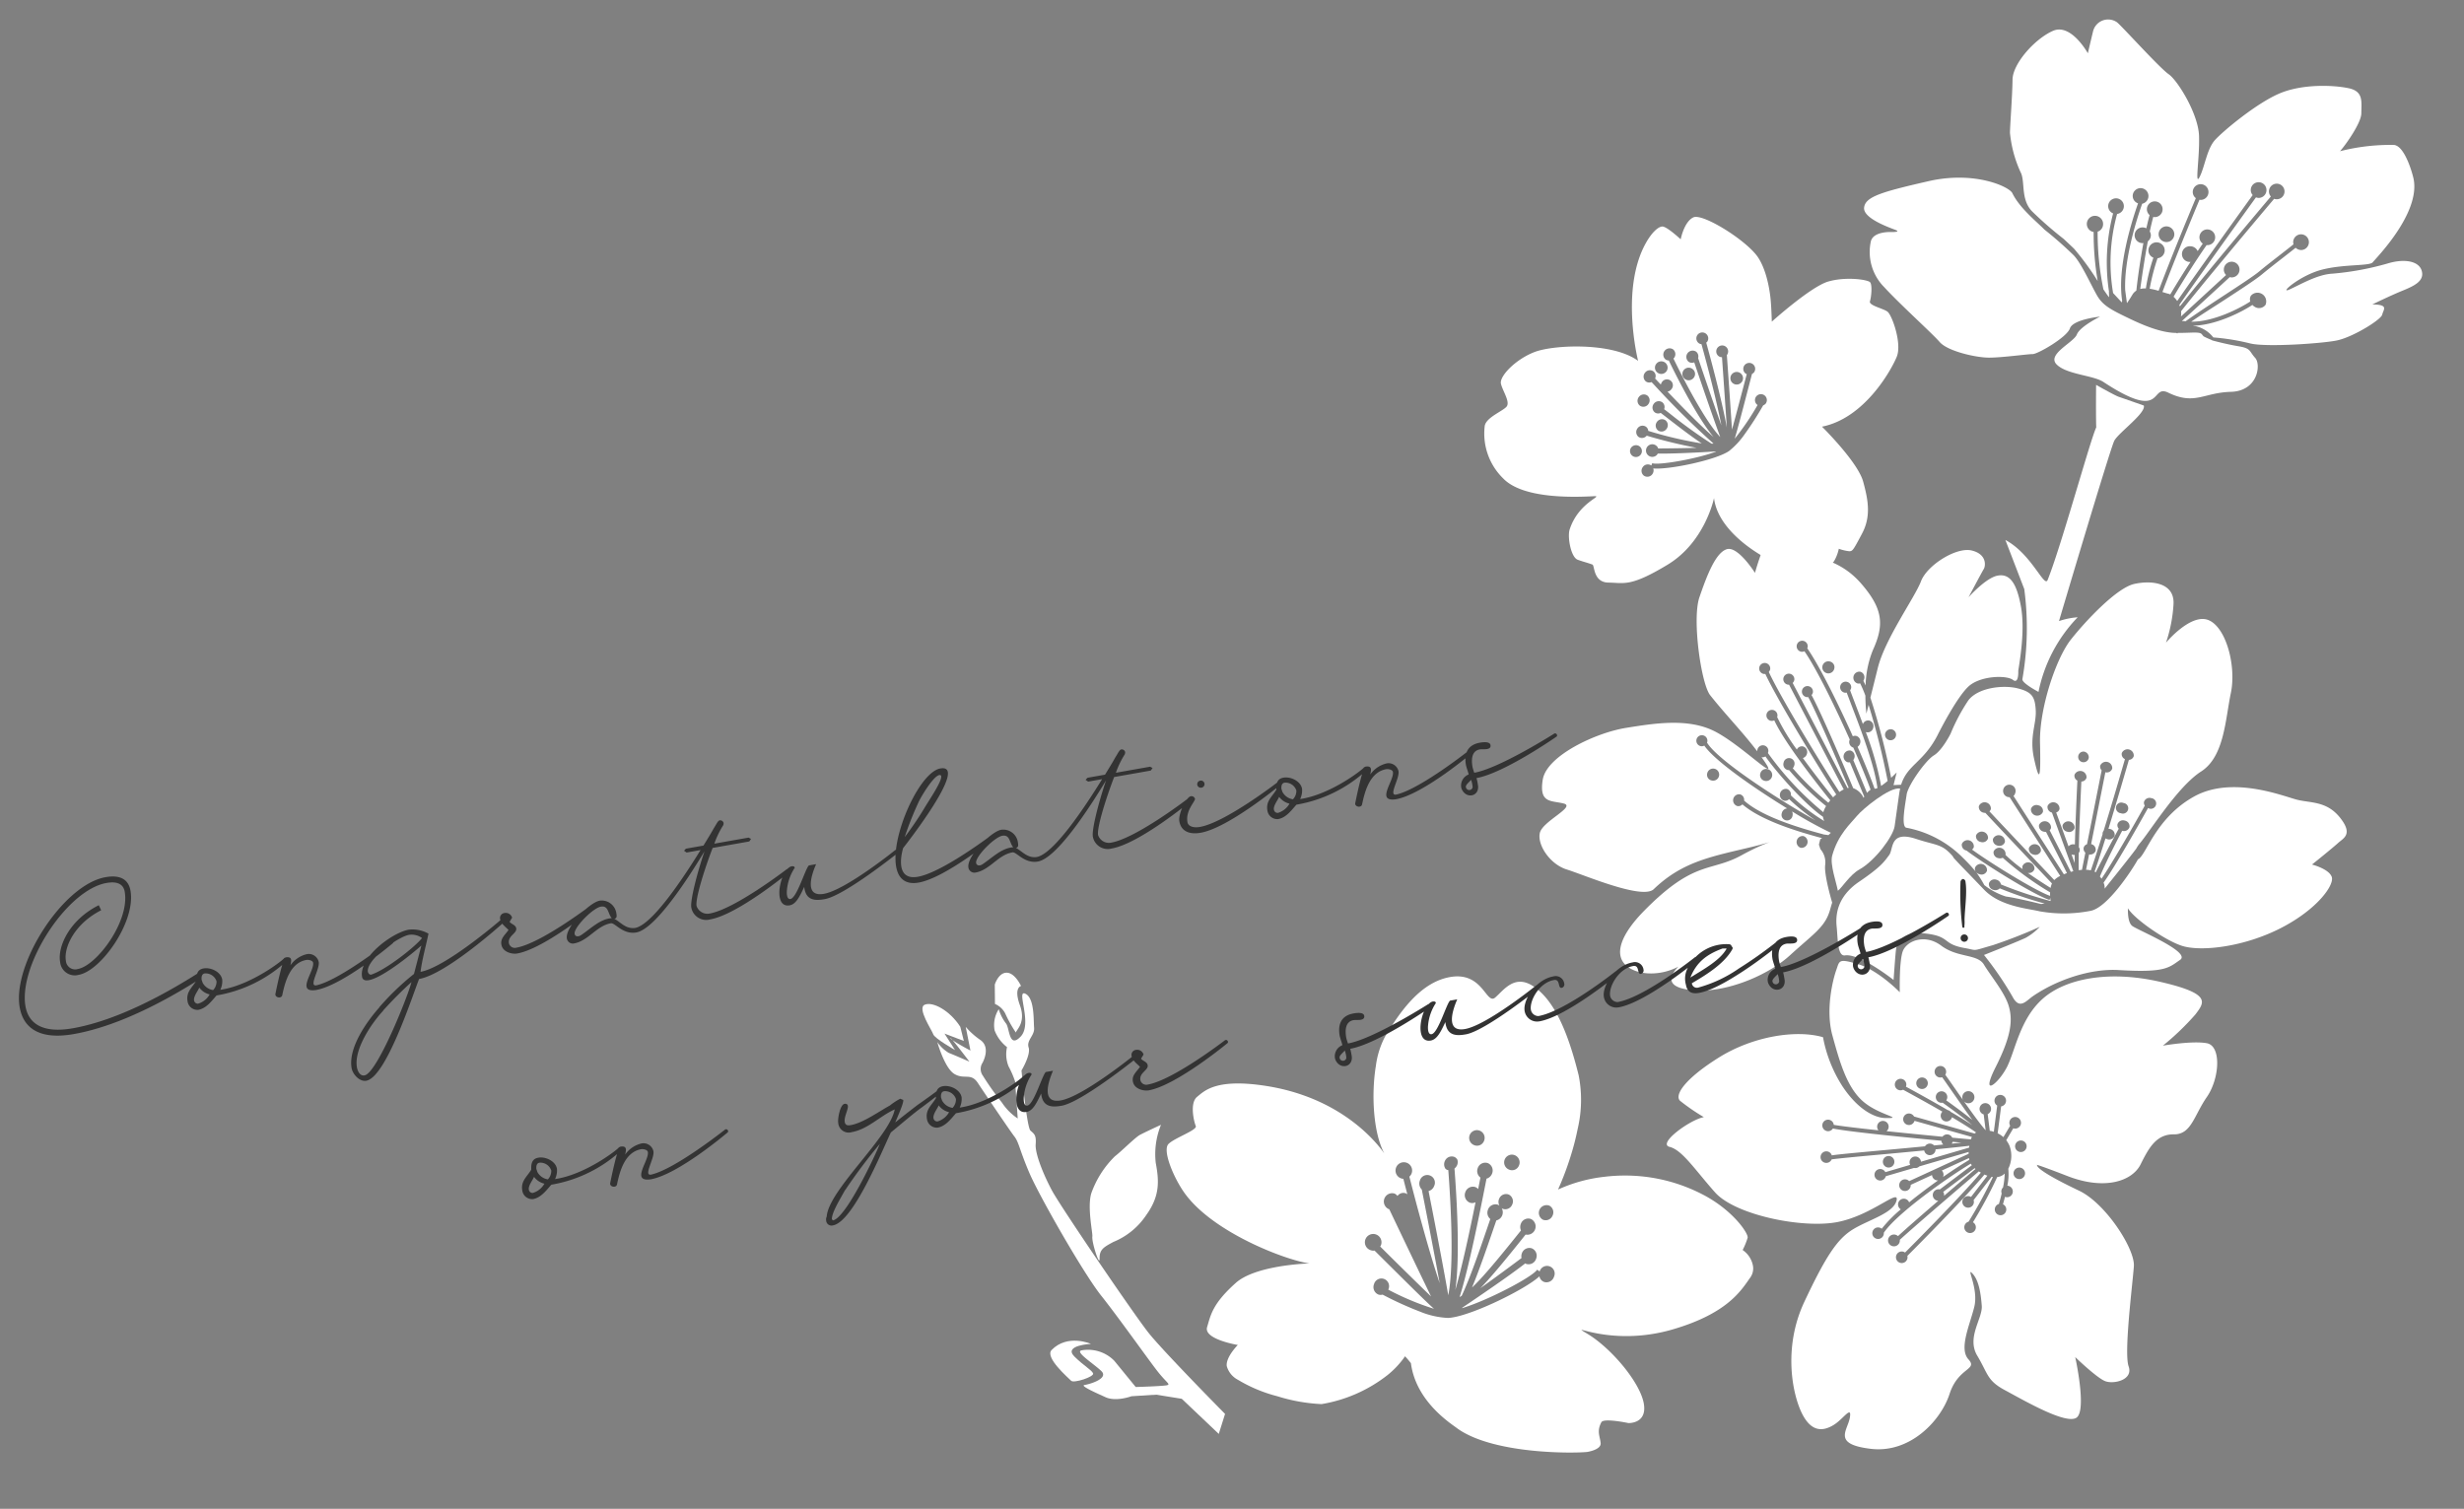
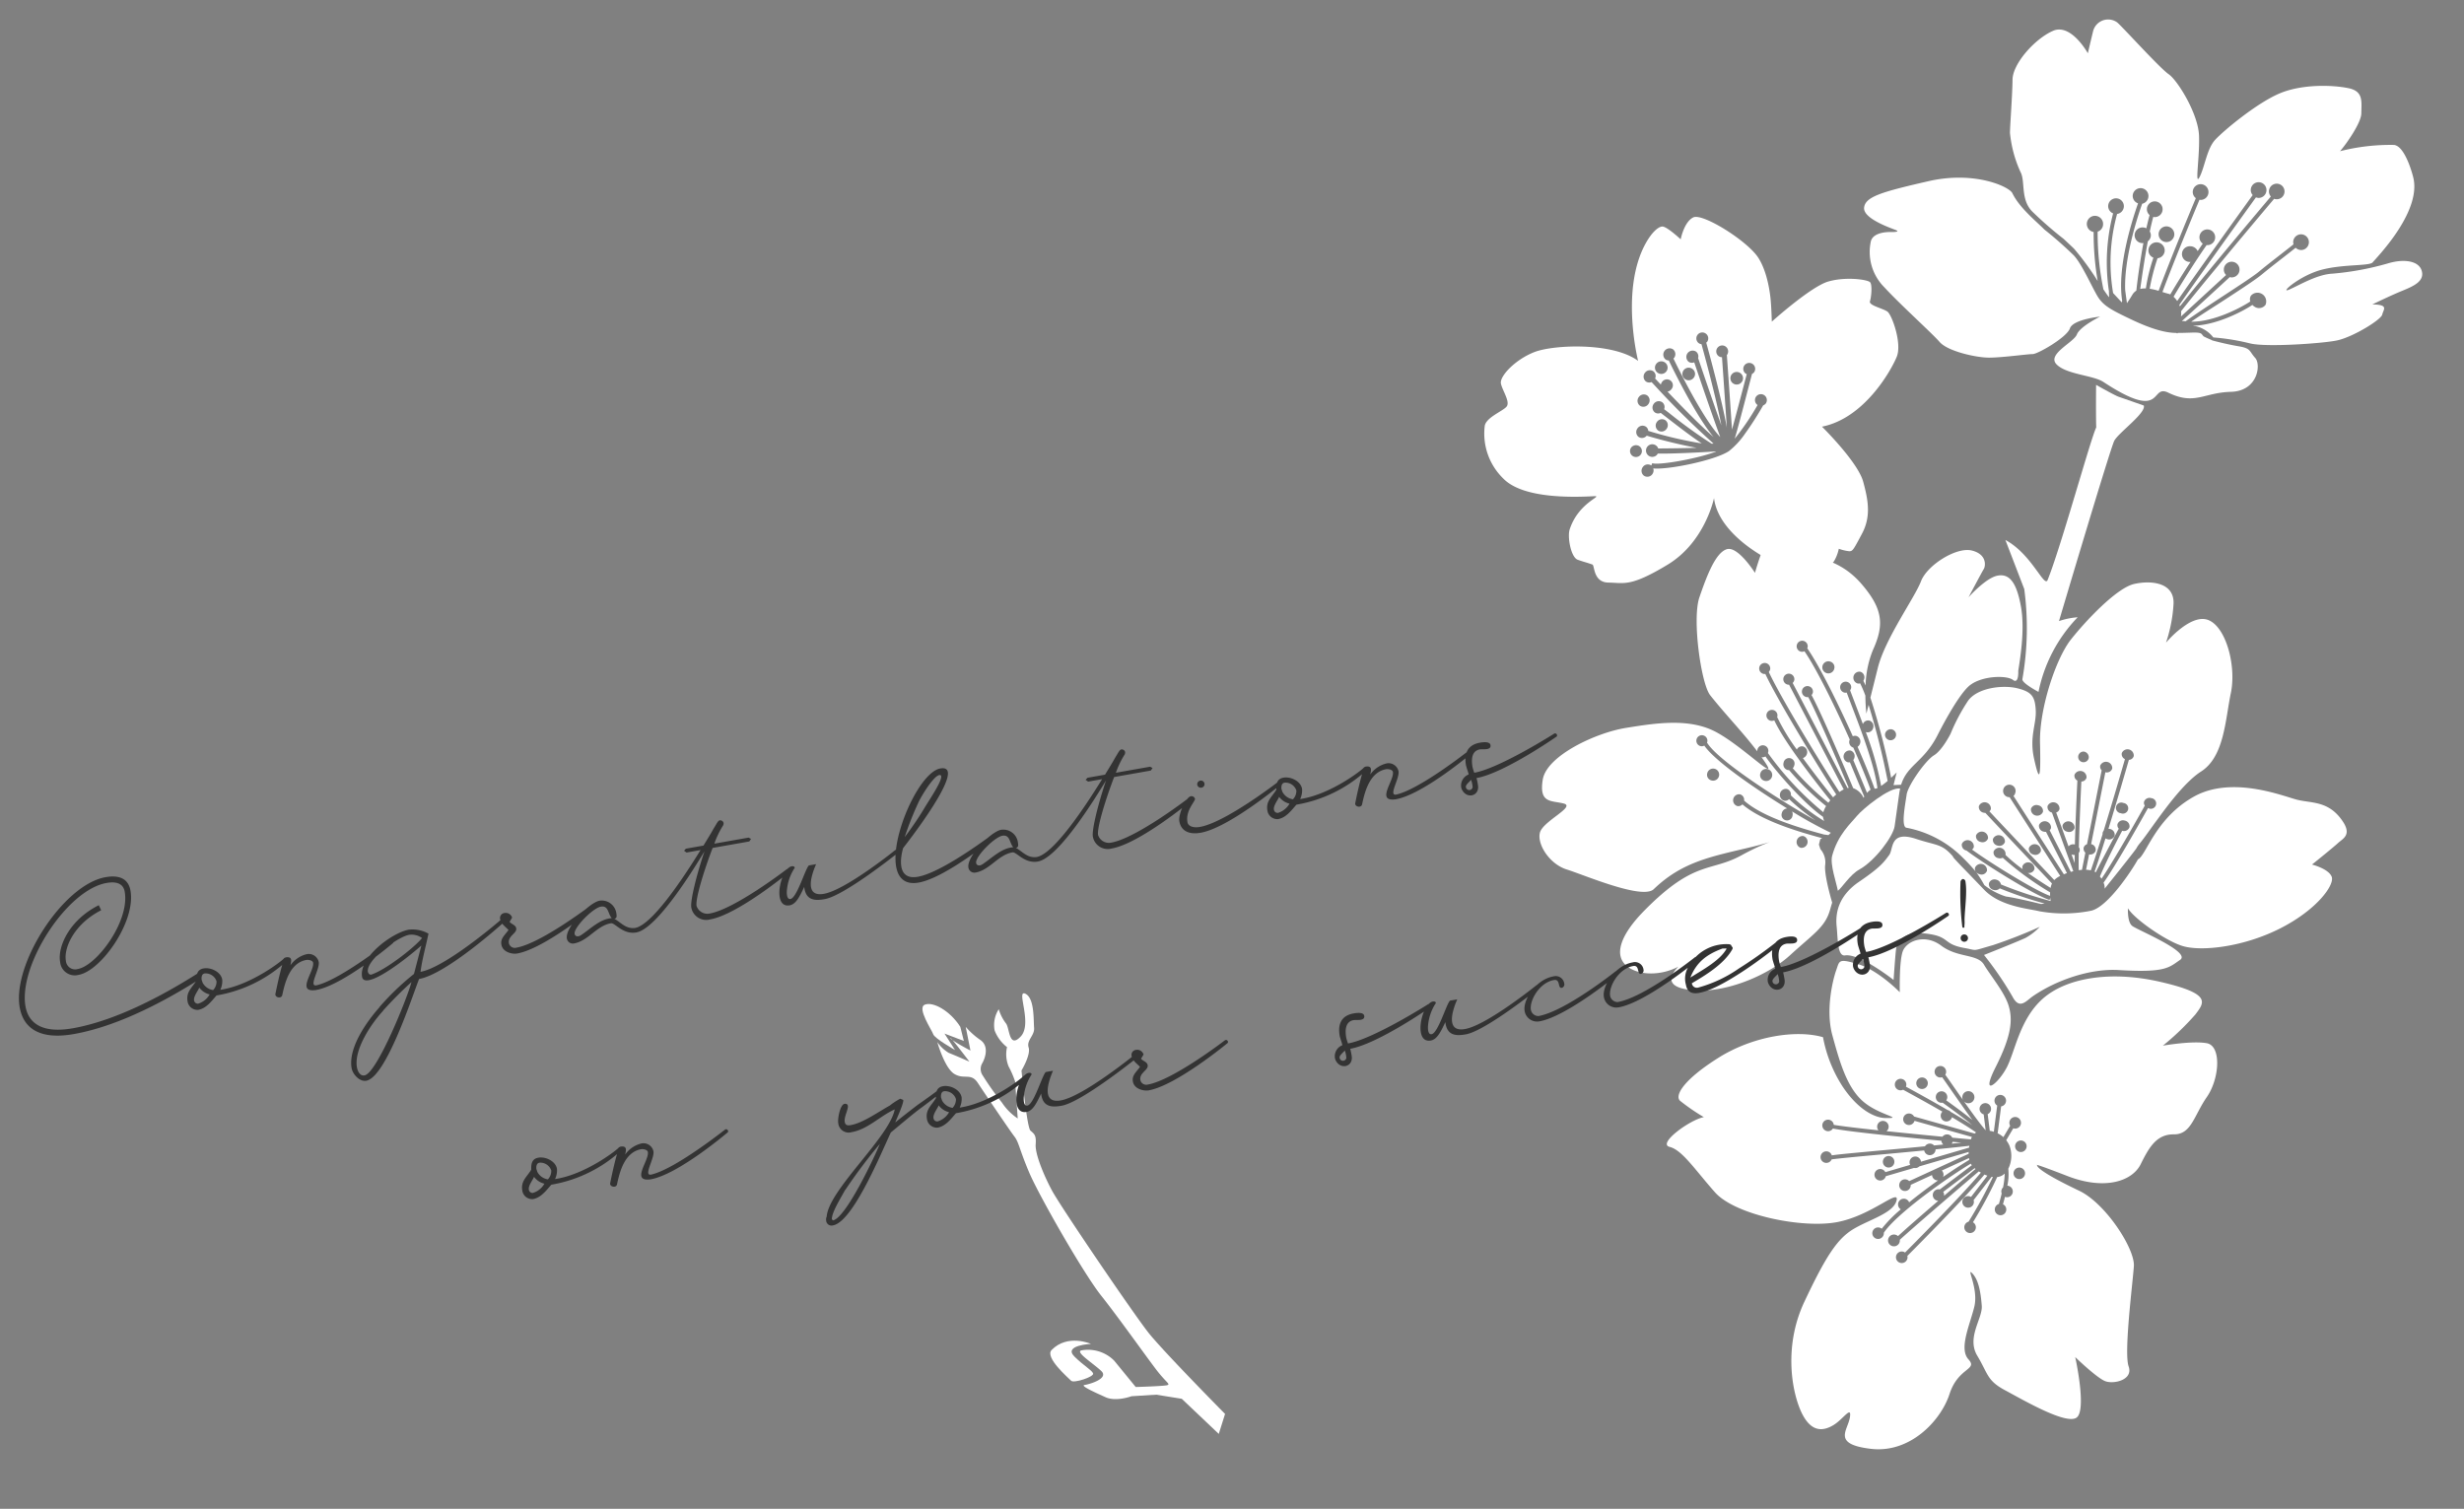
<svg xmlns="http://www.w3.org/2000/svg" width="423.73" height="259.46" viewBox="0 0 423.73 259.46">
  <rect x="0" y="0" width="423.73" height="259.46" fill="#808080" stroke="none" />
  <g transform="translate(-723.289 -6608.722)">
    <g transform="translate(864.688 6596.824)">
      <g transform="translate(232.46 274.196) rotate(-166)">
        <g transform="translate(10.582 186.292)">
          <path d="M32.279,0a5.328,5.328,0,0,0,3.485,1.139,2.308,2.308,0,0,1,.421-.038c-3.807,1.01-7.6,4.333-9.076,5.948a1.729,1.729,0,0,0-.389-.19,1.387,1.387,0,0,0-1.8.751,1.5,1.5,0,0,0,2.818.915,1.17,1.17,0,0,0-.136-.985c1.391-1.51,5.26-4.948,9.014-5.832-1.347,1.555-3.206,3.46-4.91,5.3-2.134,2.3-4.146,4.477-4.868,5.463-.774,1.059-1.854,2.439-2.809,3.652-.74.946-1.333,1.7-1.758,2.264a1.431,1.431,0,0,0-1.031-.146,1.351,1.351,0,1,0,1.674.988,1.294,1.294,0,0,0-.147-.353c.47-.624,1.141-1.48,1.806-2.328.957-1.217,2.042-2.6,2.819-3.666.7-.955,2.7-3.114,4.82-5.4,2.305-2.494,4.149-4.5,5.357-5.935.1-.014.2-.031.3-.04l.335-.091-6.163,9.335a1.339,1.339,0,0,0-.366.035,1.349,1.349,0,1,0,1.672.988,1.281,1.281,0,0,0-.606-.825l5.806-8.8a3.159,3.159,0,0,0,.2.878c-2.532,5.606-7.884,16.6-10.853,22.633a1.34,1.34,0,1,0,1.172,1.012,1.334,1.334,0,0,0-.526-.764C30.6,21.716,36.29,10.089,39.147,3.792A2.424,2.424,0,0,0,39.3,4c-2.029,5.354-5.473,14.054-8.314,21.148a1.4,1.4,0,0,0-.5.024,1.351,1.351,0,1,0,1.676.989,1.318,1.318,0,0,0-.533-.768c1.843-4.612,5.813-14.563,8.189-20.819a4.021,4.021,0,0,0,.786.56c-1.066,3.568-2.463,7.656-3.375,10.007a.655.655,0,0,0-.145.016,1.352,1.352,0,1,0,1.676.993,1.319,1.319,0,0,0-.825-.932c.167-.435.35-.928.544-1.465a1.4,1.4,0,0,0,1.442.5,1.35,1.35,0,1,0-.625-2.624.361.361,0,0,0-.073.027c.677-1.963,1.408-4.192,2.023-6.273a1.633,1.633,0,0,0,.347.039c.264-.012.636.017,1.064.041-.618,5.322-1.682,12.611-2.345,16.935a1.25,1.25,0,0,0-.229.028,1.353,1.353,0,1,0,1.675.989,1.322,1.322,0,0,0-.771-.9c.476-3.106,1.683-11.131,2.357-17.013a10.273,10.273,0,0,0,1.577-.028,36.668,36.668,0,0,1-.044,5.422A1.362,1.362,0,0,0,44,12.473a1.4,1.4,0,0,0,2.726-.65,1.347,1.347,0,0,0-1.137-1.007,30.754,30.754,0,0,0-.02-5.447,3.652,3.652,0,0,0,.917-.321c.273,2.548.559,5.564.714,8.265a1.316,1.316,0,0,0-.257,1.117,1.253,1.253,0,0,0,.339.6c.034.946.046,1.822.028,2.582a1.334,1.334,0,0,0-.289.038,1.351,1.351,0,1,0,1.674.989,1.322,1.322,0,0,0-.7-.875c.022-.7.016-1.494-.007-2.343a1.422,1.422,0,0,0,.636,0,1.35,1.35,0,1,0-.628-2.625,1.221,1.221,0,0,0-.128.045c-.169-2.731-.457-5.707-.8-8.236a2.156,2.156,0,0,0,.5-.88c.225-.753.411-1.232.529-1.566h.031l.819,2.058c1.486,5.106,1.045,12.178.761,15.132a1.355,1.355,0,1,0,1.906.91,1.35,1.35,0,0,0-1.2-1.016c.324-3.448.805-11.68-1.4-16.9L49,2.03l1.844,1.209A31.3,31.3,0,0,1,53.464,16.6a1.351,1.351,0,1,0,1.82.938,1.344,1.344,0,0,0-1.128-1.009,33.315,33.315,0,0,0-2.583-13.26c.081.035-.321-.981-.186-.877.243.186.68.566,1.226,1.053a47.879,47.879,0,0,1,3.365,9.393,1.348,1.348,0,0,0-.607,1.443,1.4,1.4,0,1,0,1.26-1.668A48.626,48.626,0,0,0,53.915,4.6a46.228,46.228,0,0,0,5.307,4.423c1.138.649,2.146,1.2,2.146,1.2a65.2,65.2,0,0,1,6.381,3.266c2.487,1.539,2.372,4.764,3.569,6.076a21.081,21.081,0,0,1,3.4,6.112c.319,1.347,1.147,6.3,1.785,8.986s-2.04,7.769-4.732,9.829-6.74-2.3-6.74-2.3.027,1.592.045,3.9a2.667,2.667,0,0,1-3.656,2.471c-1.207-.605-9-5.848-10.743-6.5s-6.582-5.359-7.631-9.015-1.37-8.728-1.809-6.851-.05,4.984-1.028,6.813-5.379,7.855-8.829,10.451S22.7,47.118,20.07,47.213s-2.694-1.666-3.174-3.684c-.366-1.533,1.2-5.669,1.984-7.184a35.153,35.153,0,0,1-8.748,3.291c-1.881.272-4.342-4.118-4.71-4.914C2.9,29.238,8.452,19.967,8.794,19.178s4.771-1.49,8.219-3.374,6.19-5.922,4.553-4.638-4,3.648-6.467,4.415a49.071,49.071,0,0,0-8.858,4.026c-2.476,1.479-5.067,1.742-5.968.182s.572-2.8,2.381-4.12,4.461-3.546,4.461-3.546c-2.846.676-2.043-.4-2.074-1.284s3.8-4.815,6.325-6.12C13.352,3.68,23.094.5,25.93.533A38.465,38.465,0,0,0,32.279,0ZM44.746,16.575a1.35,1.35,0,1,0-1.675-.989A1.376,1.376,0,0,0,44.746,16.575Z" transform="translate(0 13.548)" fill="#fff" />
          <path d="M66.188,18.254c.915.131,5.96.531,6.235,2.422s-2.371,3.4-9.631,7.088-13.7,2.452-14.5,1.5c-1.844-2.2-5.173-3.7-6.867-4.744a65.614,65.614,0,0,1-5.942-3.068c-1.622-1.009-4.236-4.354-5.606-5.763s-2.887-1.777-6.28-2.473c-2.451-.508-5.916-1.094-8.491-.453l-.178-.06c-.014.031-.038.079-.058.123-.889.218-1.657.443-2.235.608-1.893.548-1.68.187-2.224-.11-.739-.2-1.622-.261-1.564-.318,0,0-2.381-.061-4.635.116S2.277,12.787.906,11.867C-.371,11.007-.914,6.442,3.565,5.2s5.465-3.785,10.4-2.742c3.518.743-.783-5.143,11.279-.911,1.983.7,6.473-.3,8.547.986S31.826,6.9,31.645,8.364s-3.127,3.942-3.127,3.942,4.4-1.577,4.537-3.209,4.314-5.646,5.15-5.845,5.029-1.9,7.208-2.424,7.1-.627,8.8.564,8.177,4.624,11.532,6.846a8.585,8.585,0,0,1,4.146,7c.108,1.93-3.114,2.521-3.114,2.521S65.269,18.116,66.188,18.254Z" transform="translate(23.522 0)" fill="#fff" />
        </g>
        <path d="M.091,52.16s3.845.355,4.565.418,4.253,1.046,4.253,1.046-2.285-9.55-2.03-7.483c.582,4.661.991-19.761,2-27.085.211-1.525,3.732,3.659,8.714,4.914L12.4,16.563A50.764,50.764,0,0,1,8.966,1.46C8.92.77,5.747,0,5.747,0A25.811,25.811,0,0,1,2.311,14.084a12.913,12.913,0,0,0,2.963-1.419S3.9,43.537,3.552,45.044-.635,51.012.091,52.16Z" transform="translate(51.534 133.425)" fill="#fff" />
        <g transform="translate(0 79.329)">
          <path d="M13.36,5.432a2.211,2.211,0,0,0,.432.953C12.538,9.538,10.286,17.7,9.48,20.676c-.044,0-.091-.015-.142-.016a.917.917,0,1,0,0,1.812.99.99,0,0,0,1.063-.9.834.834,0,0,0-.285-.614c1.3-4.823,3.144-11.237,4.183-14,.108.1.221.2.356.3-.294,2-1.009,5.323-1.814,8.561h-.005a.992.992,0,0,0-1.062.9,1,1,0,0,0,1.063.907.991.991,0,0,0,1.062-.9.874.874,0,0,0-.394-.7c1.05-4.146,1.67-6.684,2.02-8.24a2.281,2.281,0,0,0,.226.069c-.156,1.584-.3,3.706-.436,6a1.134,1.134,0,0,0-.357-.056.989.989,0,0,0-1.059.9,1,1,0,0,0,1.061.907,1.072,1.072,0,0,0,.258-.036c-.257,4.845-.459,10.014-.543,12.354a.908.908,0,0,0-.656.834,1.073,1.073,0,0,0,2.121,0,.944.944,0,0,0-.779-.87c.092-2.437.3-7.891.576-12.841a.765.765,0,0,0,.082-.349.8.8,0,0,0-.048-.261c.143-2.5.3-4.843.459-6.527a5.038,5.038,0,0,0,.821-.1l.129,2.688a.972.972,0,0,0-.938.9.984.984,0,0,0,1.027.9l.615,12.583a.975.975,0,0,0-.991.9,1.075,1.075,0,0,0,2.123,0,.874.874,0,0,0-.433-.727l-.631-12.948a.851.851,0,0,0,.413-.71.885.885,0,0,0-.488-.758l-.148-3.016c.173-.053.351-.12.523-.193.194.69.443,1.7.718,2.894a.786.786,0,0,0-.076.327.858.858,0,0,0,.291.622c.788,3.5,1.728,8.106,2.318,11.061a.923.923,0,0,0-.7.849,1.075,1.075,0,0,0,2.123,0,.925.925,0,0,0-.718-.853c-.433-2.171-1.4-6.96-2.245-10.775h0a1.064,1.064,0,0,0,.985-.571l3.469,5.14a.853.853,0,0,0-.413.709,1.074,1.074,0,0,0,2.121,0,.985.985,0,0,0-1.005-.9l-6.005-8.9c.132-.069.263-.14.392-.21,1.6,1.879,4.1,4.739,5.26,6.069a.774.774,0,0,0-.13.424,1.074,1.074,0,0,0,2.121,0,1,1,0,0,0-1.062-.909,1.258,1.258,0,0,0-.385.063c-1.731-1.976-3.835-4.4-5.211-6.016.161-.1.314-.211.465-.322L32.43,17.11a.811.811,0,0,0-.164.484,1.075,1.075,0,1,0,1.058-.9,1.161,1.161,0,0,0-.3.043L21.306,5.706a3.823,3.823,0,0,0,.817-.938C25.616,7,33.105,11.781,35.8,13.535a.79.79,0,0,0-.142.442,1.075,1.075,0,0,0,2.123,0,1,1,0,0,0-1.061-.908,1.1,1.1,0,0,0-.3.043c-2.516-1.641-10.5-6.744-14.053-9.007a3.358,3.358,0,0,0,.047-.8c1.015.33,2.7.89,4.43,1.561a.972.972,0,0,0-.954.9,1.075,1.075,0,0,0,2.123,0,.811.811,0,0,0-.176-.5,26.958,26.958,0,0,1,3.485,1.677.456.456,0,0,0-.009.06,1.074,1.074,0,0,0,2.121,0A.993.993,0,0,0,32.368,6.1a1.14,1.14,0,0,0-.718.245,52.846,52.846,0,0,0-9.341-3.8c-.041-.207-.095-.405-.148-.586C24.59,2.138,33.15,4.838,37.117,6.43a.8.8,0,0,0-.191.516,1.075,1.075,0,0,0,2.123,0,1,1,0,0,0-1.054-.908c-3.8-1.61-13.418-4.671-15.919-4.782l-.017.386c-.074-.214-.144-.394-.2-.524a70.4,70.4,0,0,1,8.976.7,1.063,1.063,0,0,0,.991.6.991.991,0,0,0,1.063-.9A1,1,0,0,0,31.822.6a1.076,1.076,0,0,0-.954.518A65.046,65.046,0,0,0,22.753.453l.58-.232s4.352,0,6.158-.211a11.91,11.91,0,0,1,4.088,1,19.5,19.5,0,0,0,1.958,1.87A1.15,1.15,0,0,0,34.8,2.63a.989.989,0,0,0-1.062.9,1.075,1.075,0,0,0,2.124,0,.847.847,0,0,0-.3-.632,29,29,0,0,0,2.7,1.763A18.51,18.51,0,0,0,48.935,7.35c1.031-.167,1.208,3.975,1.379,5.53S48.6,19.356,47.4,20.563s-1.888,4.316-1.888,4.316a32.694,32.694,0,0,1-1.542,6.216c-1.029,2.59-5.159,4.14-7.741,4.138s-3.269-.693-3.959-2.937,0-4.664-1.728-8.122-2.153-3.714-.341,2.849c1.57,5.683.874,14.768-.845,18.567S23.856,56.121,21.105,57.5s-6.71,1.895-7.4-1.734a25.186,25.186,0,0,1-.35-6.735s-2.92,6.043-6.19,5.522S.617,47.981.441,43.318s-1.56-10.882,1.706-14.336S8.159,16.9,9.364,14.485a4.757,4.757,0,0,0,.386-1.046.227.227,0,0,1,.009-.021C10.5,11.608,13.36,5.432,13.36,5.432Zm8.6,7.943a.989.989,0,0,0-1.062.906,1.074,1.074,0,0,0,2.121,0A.991.991,0,0,0,21.965,13.376Zm4.667-5.218a.99.99,0,0,0-1.062.906,1.075,1.075,0,0,0,2.123,0A.994.994,0,0,0,26.632,8.158ZM33,8.164a.989.989,0,0,0-1.058.906,1.074,1.074,0,0,0,2.121,0A1,1,0,0,0,33,8.164Zm2.973-.1a.989.989,0,0,0-1.06.9,1.075,1.075,0,0,0,2.123,0A.993.993,0,0,0,35.971,8.064Zm-8.059,8.513a.989.989,0,0,0,1.061-.9,1.074,1.074,0,0,0-2.123,0A.993.993,0,0,0,27.912,16.576Zm-5.4,10.863a.918.918,0,1,0-1.065-.906A.989.989,0,0,0,22.51,27.439ZM13.8,20.506a.918.918,0,1,0,0-1.812.917.917,0,1,0,0,1.812Z" transform="translate(24.697 18.586)" fill="#fff" />
          <path d="M.732,1.3a1.194,1.194,0,0,0-.4.07C.216.88.106.416,0,0L.893,1.318A1.049,1.049,0,0,0,.732,1.3Z" transform="translate(44.122 27.035)" fill="#fff" />
          <path d="M79.3,14.974c-3.095,3.454-3.367,4.461-3.883,5.668s1,4.184-3.818,3.831c-3.88-.281-4.507.31-7.006-1.479.786.33-3.084-2.047-3.084-2.047l-3.4-2.131c-3.4-2.135-8.176-1.287-10.086-1.289a23.824,23.824,0,0,0-8.6,2.231c-2.6,1.257-5.109,8.306-5.708,10.552a.022.022,0,0,0-.014-.005c-1.2,1.038-1.194,7.6-6.7,12.774S12.046,46.862,9.636,46.86s-4.99,1.034-7.916-1.216-1.38-3.28-.7-4.315,3.441-4.664,3.441-4.664-2.927,0-3.788-1.207S1.7,29.41,7.035,24.755s12.212-7.247,15.653-7.067c2.975.152,9.172,2.5,10.679,4.028-.245-1-.681-2.516-1.559-2.812-1.549-.517-10.845-1.908-9.3-3.634s1.822-2.767,9.806-4.25C37.25,10.1,42.408,6.65,45.56,3.087c.919-1.041,1.638-2.9,3.383-.919A57.154,57.154,0,0,0,55.431,7.93s-5.219,3.739-6.248,4.6a10.076,10.076,0,0,0-1.891,2.417,86.409,86.409,0,0,1,7.049-5c3.443-1.981,2.243-1.5,4.646-1.666,4.131-.283,2.624,1.526,7.744.7,2.67-.43,3.783-2.123,3.611-3.766C70.253,4.352,69.477,0,69.477,0S76.249,3.059,78.6,2.079c1.241-.517,1.9,2.535,2.589,4.434S82.394,11.523,79.3,14.974Z" transform="translate(0 0)" fill="#fff" />
          <path d="M.022.017C.015.009.007.008,0,0,.007.008.015.01.022.017Z" transform="translate(60.234 21.471)" fill="#fff" />
        </g>
        <g transform="translate(61.332 69.117)">
          <path d="M9.21,5.619c-.084,3.8-1.8,6.213-2.487,7.68-.637,1.363-4.234,6.212-6.054,6.348-.007-.242-.021-.482-.048-.739-.231-2.06-.435-4.06-.609-5.784s1.8-6.563,4.123-8.718C5.436,3.191,6.309.544,6.8,0,7.333,1.225,9.242,4.062,9.21,5.619Z" transform="translate(14.354 22.775)" fill="#fff" />
          <path d="M16.265,2.243s.294-.5.7-1.121a118.588,118.588,0,0,0,6.794,12.509c0,1.332,0,3.11,0,5.286,0,5.179-3.257,13.3-3.6,16.231S15.7,42.4,12.946,42.4s-2.927-2.077-2.753-2.594,1.372-5.352,1.372-5.352S9.5,38.421,7.61,39.283s-3.442-.349-5.166-4.152S.372,25.976.2,24.246c0,0-.69-2.245.516-1.721s5.162-.518,6.879-2.59,3.434-9.922,3.434-9.922c1.222-5,3.77-6.041,3.982-9.635L16.263,0l0,2.243Zm2.589,6.995A.99.99,0,0,0,19.8,8.2a.95.95,0,1,0-.947,1.034Z" transform="translate(0 42.721)" fill="#fff" />
          <path d="M8.157,23.945A.993.993,0,0,0,9.1,24.982a1.04,1.04,0,0,0,0-2.071.873.873,0,0,0-.448.128A21.644,21.644,0,0,1,7.26,21.2a28.993,28.993,0,0,0-.918-2.954v1.55A125.2,125.2,0,0,1,0,7.9,12.629,12.629,0,0,1,.88,6.786a52.5,52.5,0,0,0,4.8,8.362,1.056,1.056,0,0,0-.115-.009.988.988,0,0,0-.948,1.03,1,1,0,0,0,.95,1.04.972.972,0,0,0,.927-.857c.776,1.137,1.531,2.216,2.2,3.179.507.727.959,1.371,1.339,1.927a1.116,1.116,0,0,0-.08.418.951.951,0,1,0,.945-1.039.91.91,0,0,0-.39.1c-.365-.527-.785-1.131-1.25-1.8-2.6-3.712-6.444-9.2-7.851-12.854a.921.921,0,0,1,.444-.215h.007c.98,1.483,2.634,3.749,4.576,6.27a1.077,1.077,0,0,0-.277.73A1,1,0,0,0,7.112,14.1a.894.894,0,0,0,.554-.2c3.889,4.94,8.532,10.4,11.265,12.786a.918.918,0,0,0-.02.208.951.951,0,1,0,.948-1.036.885.885,0,0,0-.58.218c-2.768-2.44-7.4-7.954-11.238-12.85a.96.96,0,0,0,.015-.16,1,1,0,0,0-.947-1.04h0C5.133,9.47,3.452,7.176,2.481,5.723a2.9,2.9,0,0,0,.458-.678L6.6,9.953a1.084,1.084,0,0,0-.092.433,1,1,0,0,0,.948,1.04,1.043,1.043,0,0,0,0-2.077.885.885,0,0,0-.383.092L3.247,4.3c.046-.134.07-.223.07-.223A3.142,3.142,0,0,0,5.444,5.257c2.737,3.649,8.6,11.4,10.823,13.8a1.1,1.1,0,0,0-.116.491.951.951,0,1,0,.943-1.035.888.888,0,0,0-.354.074c-1.755-1.93-6.745-8.426-10.532-13.456.067-.028.13-.059.2-.089l13.511,15.25a1.111,1.111,0,0,0-.148.553.95.95,0,1,0,.945-1.033.959.959,0,0,0-.265.043L6.974,4.651a5.287,5.287,0,0,0,.612-.607C12.137,8.292,21.258,17.31,24.361,21.131a1.126,1.126,0,0,0-.119.5.951.951,0,1,0,.943-1.039.913.913,0,0,0-.322.066C21.69,16.776,12.563,7.746,8.013,3.5c.142-.2.277-.4.407-.614,1.761,1.337,4.286,3.3,6.674,5.3a1.053,1.053,0,0,0-.5.912,1,1,0,0,0,.949,1.036.963.963,0,0,0,.913-.782A35.952,35.952,0,0,1,21.1,13.968a.925.925,0,0,0-.014.137.95.95,0,1,0,.948-1.038.9.9,0,0,0-.593.229C18.907,10.136,12.27,4.934,8.758,2.273c.082-.159.157-.318.225-.477a47.541,47.541,0,0,1,7.376,4.271,1.129,1.129,0,0,0-.134.532.95.95,0,1,0,1.892,0,1,1,0,0,0-.947-1.04.766.766,0,0,0-.267.051,46.726,46.726,0,0,0-7.681-4.47A4.018,4.018,0,0,0,9.426,0,53.589,53.589,0,0,1,21.137,7.573c0,.022-.005.04-.005.065a.95.95,0,1,0,1.891,0A1.016,1.016,0,0,0,23,7.421c3.189,2.576,6.812,4.8,10.183,7.4,1.97,1.515,6.206,11.919,5.863,15.892s-.851,8.123-2.571,9.156-5.682-2.77-5.682-2.77a50.705,50.705,0,0,1-.511,5.7c-.512,3.973-4.127.862-6.712-.006s-6.366.168-11.015-3.116S7.042,33.79,7.9,29.128A17.357,17.357,0,0,0,7.646,22.9c.194.248.384.479.569.686A1.108,1.108,0,0,0,8.157,23.945Zm6.364,1.473a1.04,1.04,0,1,0-.945-1.037A.994.994,0,0,0,14.522,25.418Z" transform="translate(17.418 35.277)" fill="#fff" />
          <path d="M41.714,41.121c-4.815,2.066-10.148,4.31-15.138,3.1S13.837,38.248,16.937,41.1c.289.27.594.526.9.785a.906.906,0,0,0-.617.292C14.365,39.709,8.473,35.767,5.1,34.5a2.607,2.607,0,0,0-.377-.656,32.673,32.673,0,0,1,6.631,2.9.984.984,0,0,0,.934.9,1.041,1.041,0,0,0,0-2.074.928.928,0,0,0-.79.472,37.086,37.086,0,0,0-5.317-2.455c6.635,1.784,18.872,5.936,21.36,8.476a1.4,1.4,0,0,0-.015.172.951.951,0,1,0,.945-1.035.879.879,0,0,0-.6.242c-2.364-2.1-10.05-5.011-16.449-7.036a1.015,1.015,0,0,0,.7-1,.95.95,0,1,0-1.892,0,1.1,1.1,0,0,0,.256.707,71.2,71.2,0,0,0-7.361-1.956l.306-.485.77-.085c4.7.081,11.133.423,14.738,2.341a.971.971,0,0,0,.928.869,1.039,1.039,0,0,0,0-2.07.929.929,0,0,0-.8.493C15.314,31.342,9.031,30.985,4.359,30.9l.263-.262v-.949L4.19,29a3.469,3.469,0,0,1-1.465-2.5C2.5,24.912.507,21.428,0,20.562c.022-.372.038-.781.052-1.24C.137,16.174,1.768,14.661,4.861,10S15.348-.006,21.371,0c3,0,2.543,1.93,1.625,3.484,2.505-2.254,6.155-3.14,8.53-2.1,2.755,1.213,2.545,4.856-.509,10.02C24.749,22.024,21.562,20.55,17.093,24.69s-6.706,4.572-.687,1.467,10.406-5.171,13.928-10.776c1.431-2.285,12.218-.51,15.315-.334s6.024,2.941,6.026,5.013-4.982,5.866-2.749,5.868,4.13-1.031,4.481,3.113S46.531,39.054,41.714,41.121Zm-25.3-3.042a1.039,1.039,0,1,0,.947,1.035A.994.994,0,0,0,16.418,38.079ZM7.546,28.4a1.04,1.04,0,0,0,0,2.072,1.041,1.041,0,0,0,0-2.072Zm17.73,7.531a1.039,1.039,0,1,0,.949,1.036A.989.989,0,0,0,25.276,35.93Z" transform="translate(21.612 0)" fill="#fff" />
        </g>
        <g transform="translate(11.731 0)">
          <path d="M0,3.949C1.042,2.907,2.329,1.529,3.667,0a.909.909,0,0,0-.015.17.986.986,0,0,0,.485.849L.122,4.236C.081,4.143.045,4.039,0,3.949Z" transform="translate(37.634 48.514)" fill="#fff" />
          <path d="M0,.582C.5.395,1.026.2,1.578,0a.986.986,0,0,0-.073.348C1.007.429.515.5,0,.582Z" transform="translate(39.66 54.431)" fill="#fff" />
          <path d="M83.7,48.551a34.411,34.411,0,0,1,4.645,1.732c1.207.691.178,3.8-4.636,8.8S71.959,67.02,67.141,66.843A23.452,23.452,0,0,0,61.8,59.41c-3.621-3.282-6.719-3.862-8.438-3.46-3.338.778,1.261.175,4.533,1.9s5.51,5.7,7.753,9.677,2.246,9.331,2.075,11.057.175,2.074-3.438,1.9S56.2,77.54,56.2,77.54s1.382,5.009,1.212,6.912-2.921,3.965-6.195,2.582-6.366.168-7.916-1.391-4.649-3.8-5.856-5.876S35.716,75.1,37.086,69.06s-1.2-2.594-1.893.514-.163,8.464-3.084,12.781-9.8,7.585-18.922,7.752-8.261-1.562-7.232-3.982a45.344,45.344,0,0,1,4.123-6.555s-4.642,2.066-7.225,2.236S-.764,76.452.608,72.827s1.028-6.907,3.953-7.6,3.61-3.277,4.295-6.385,4.815-5.867,11.7-5,5.51.523,5.51.523.283-.8-8.039-2.482c-4.961-1-11.763-7.38-12.282-10.315S3.835,26.714,2.457,24.641s1.721-3.629,3.267-3.453,6.025,2.771,6.025,2.771S7.612,15.664,8.988,13.94s9.634.7,13.08,1.566,3.5,2.019,6.084,4.61.634,6.449,1.327,8.524,1.552,4.146,2.931,5.011-1.725-2.249-1.728-5.529.855-7.6-1.213-8.982,1.377-1.724,1.716-6.562S35.3,1.009,42.015.153s4.646,2.073,4.821,4.322,1.034-.516,2.409-1.9,3.267-2.24,5.678.524,6.032,10.2,4.321,18.832-2.916,11.911-5.151,14.154-6.018,4.313-6.016,6.558,3.436-3.449,8.942-6.033,17.377-3.1,21.684-.152,7.232,5.7,9.466,5.7S85.939,47.518,83.7,48.551ZM48.7,64.275a.992.992,0,1,0-.991-.993A.987.987,0,0,0,48.7,64.275ZM29.593,57.868a.992.992,0,1,0-.993-.994A.988.988,0,0,0,29.593,57.868ZM27.735,52.3a.99.99,0,1,0,.99-.995A.992.992,0,0,0,27.735,52.3Zm34.89-.963a.983.983,0,0,0-.933.679c-2.285.116-8.519.945-18.61,2.472a1.016,1.016,0,0,0-.476-.549c.486-.175.986-.354,1.5-.537a.982.982,0,0,0,1.479-.523c2.175-.773,4.451-1.567,6.548-2.3,5.436-1.9,7.686-2.688,8.625-3.088a.978.978,0,0,0,.835.475.994.994,0,1,0-.976-1.153c-1.029.427-4.923,1.791-8.712,3.108-2.039.712-4.239,1.486-6.361,2.234a.986.986,0,0,0-1.884.414,1.049,1.049,0,0,0,.033.241c-2.081.744-4,1.439-5.494,2.008-.007-.107-.014-.215-.024-.325l7.438-4.349a.987.987,0,1,0,1.675-.978l3.838-2.247a.989.989,0,1,0-.246-.657l-4.364,2.553a.993.993,0,0,0-.822.479l-7.627,4.464c-.02-.109-.048-.21-.074-.312l8.784-7.037a.949.949,0,0,0,.534.156.984.984,0,0,0,.986-.984.99.99,0,1,0-1.979,0,.938.938,0,0,0,.046.274l-3.149,2.525a.991.991,0,0,0-.938-.692.918.918,0,0,0-.3.053c1.348-1.572,2.715-3.253,3.924-4.869A.987.987,0,1,0,47,41.356a23.112,23.112,0,0,0,2.376-4.031,1,1,0,0,0,.419.1.993.993,0,1,0-.99-.991.95.95,0,0,0,.055.305C47.595,40.3,40.9,48.2,37.229,51.887a1.943,1.943,0,0,0-.253-.214l4.343-5.368s0,0,.007,0a.994.994,0,0,0,0-1.987,1.184,1.184,0,0,0-.227.027c2.2-3.1,4.18-5.941,5.254-7.572a1,1,0,0,0,.472.125,1.015,1.015,0,1,0-.929-.665c-1.688,2.543-6.358,9.145-10.337,14.7-.125-.04-.257-.084-.39-.123,2.269-4.691,8.525-15.154,9.326-16.485a.954.954,0,0,0,.348.07.995.995,0,1,0-.99-1,1,1,0,0,0,.117.463c-.482.8-7.144,11.9-9.483,16.787a5.008,5.008,0,0,0-.534-.072L35.8,46.348a.949.949,0,0,0,.274.044.994.994,0,1,0-.991-.992,1,1,0,0,0,.154.522L33.2,50.559c-.075,0-.145.017-.222.025a78.986,78.986,0,0,1,2.2-8.469.993.993,0,1,0-.754.088,74.866,74.866,0,0,0-2.166,8.551,2.137,2.137,0,0,0-.957.682c-.053.073-.1.146-.149.216a13.337,13.337,0,0,1-.3-2.386A.972.972,0,0,0,31,48.757a1,1,0,0,0-.172-.554q-.014-.839.022-1.868a.988.988,0,1,0-.689.116c-.017.464-.023.909-.022,1.329a1.283,1.283,0,0,0-.128-.01.983.983,0,0,0-.988.984,1,1,0,0,0,.99,1,.875.875,0,0,0,.192-.02,9.515,9.515,0,0,0,.546,2.866,4.989,4.989,0,0,0,.73,3.848,4.424,4.424,0,0,0,.8.826L31.6,59.562c-.025,0-.048-.008-.072-.008a1,1,0,1,0,.7.3l.658-2.183a4.086,4.086,0,0,0,1.115.4l.54,4.637a.994.994,0,1,0,.691-.027l-.529-4.519c.1.008.2.022.306.022.144,0,.275-.013.412-.025l1.042,2.7a.989.989,0,1,0,.655-.213l-.992-2.573c1.068.719,2.985,2.335,4.842,3.938a1.041,1.041,0,1,0,.2.174c.663.572,1.313,1.142,1.914,1.665,1.017.891,1.667,1.457,2.094,1.818a1.091,1.091,0,0,0-.047.293.993.993,0,1,0,.466-.841c-.529-.454-1.3-1.127-2.063-1.791-1.462-1.276-3.247-2.835-4.754-4.081,1.839.848,3.91,1.688,5.174,2.184a1.01,1.01,0,0,0-.068.359.989.989,0,1,0,.986-.992,1.009,1.009,0,0,0-.412.092c-1.84-.72-4.113-1.664-5.9-2.508,1.2.416,2.65.873,4.166,1.316a.975.975,0,0,0,.553.171H43.3c3.08.894,6.284,1.738,7.952,2.168a.749.749,0,0,0-.015.128.99.99,0,1,0,.991-.99.967.967,0,0,0-.635.235c-1.494-.387-4.493-1.171-7.468-2.024a.992.992,0,0,0-.85-1.5.991.991,0,0,0-.986.967c-1.807-.542-3.485-1.082-4.654-1.539a2.173,2.173,0,0,0,.195-.241l10.821.323a1.016,1.016,0,0,0,.733.323.992.992,0,1,0-.988-1.027l-10.253-.3a1.642,1.642,0,0,0,.056-.275c0-.053,0-.118.009-.174l3.193-.489a.972.972,0,0,0,.755.363.993.993,0,0,0,.914-.613c3.226-.485,6.578-.974,9.567-1.4a.99.99,0,1,0,1.38-.193c3.557-.494,6.431-.856,7.684-.946a.988.988,0,1,0,.927-1.321ZM52,48.776a.99.99,0,1,0-.988,1A.987.987,0,0,0,52,48.776Z" transform="translate(0 0)" fill="#fff" />
          <path d="M0,5.794C1.325,3.946,2.755,1.941,4.129,0a1.013,1.013,0,0,0,.307.627L.178,5.884C.12,5.854.063,5.825,0,5.794Z" transform="translate(36.215 45.411)" fill="#fff" />
        </g>
      </g>
      <g transform="translate(59.235 179.8)">
-         <path d="M84.028,74.963c-.709-3.623-5.541-9.352-9.581-11.824s3.437,2.407,14.521-.8c7.287-2.115,10.363-4.96,12.064-7.106.546-.688.952-1.306,1.307-1.8a2.686,2.686,0,0,0,.5-1.928,4.2,4.2,0,0,0-1.793-2.833,12.781,12.781,0,0,0,.858-2.106c.171-.73-2.531-4.715-7.593-7.369a28.937,28.937,0,0,0-9.938-3.116,29.34,29.34,0,0,0-7.114,0A26.03,26.03,0,0,0,69.3,38.271a51.55,51.55,0,0,0,2.2-5.843,44.68,44.68,0,0,0,1.178-4.594,21.884,21.884,0,0,0,.17-9.2c-1.952-7.9-4.34-12.917-7.65-15.218s-5.172.5-6.7,1.833S56.407.929,51.024,1.687c-5.354.752-8.966,6.163-11.422,10.2-.012.022-.027.044-.04.066a14.766,14.766,0,0,0-1.583,5.01c-.816,4.955-.456,11.484,1.4,15.019a.6.6,0,0,0,.043.082c-1.839-2.63-8.04-9.669-20.272-11.6-8.566-1.346-10.6.787-11.921,1.866s-.526,4.337-.225,5.023-3.6,2.012-4.684,3.071.766,5.561,2.58,8.206c4.788,7,17.772,11.859,21.655,12.346-2.675.1-9.735.735-12.656,3.34-4.039,3.6-4.326,5.535-4.952,7.623S14.23,65,14.23,65s-2.1,2.1-1.9,3.634a3.831,3.831,0,0,0,1.925,2.357A25.322,25.322,0,0,0,21.04,73.82a30.051,30.051,0,0,0,7.59,1.349,25.006,25.006,0,0,0,11.4-5.034,15.37,15.37,0,0,0,2.962-3.191c.134.155.285.312.417.467.211.249.393.471.59.707.321,2.505,1.67,6.777,7.493,10.877.319.224.6.45.949.673C58.767,83.744,71.7,83.651,74.281,83.4c0,0,2.462-.353,2.347-1.533s-.712-2.017.125-3.585c.4-.755,4.646.147,4.646.147S84.734,78.587,84.028,74.963ZM67.8,41.039a1.294,1.294,0,0,1,.55,1.732,1.27,1.27,0,0,1-1.666.681A1.333,1.333,0,0,1,67.8,41.039Zm-6.906-6.19a1.331,1.331,0,1,1,1.671-.674A1.273,1.273,0,0,1,60.891,34.849Zm-6.016-4.213a1.332,1.332,0,1,1,1.673-.678A1.286,1.286,0,0,1,54.875,30.636ZM45.548,59.261a58.764,58.764,0,0,1-6.414-2.917,1.246,1.246,0,0,1-.732-.017,1.385,1.385,0,0,1-.745-1.792,1.318,1.318,0,1,1,2.463.912c0,.017-.012.023-.017.04a46.093,46.093,0,0,0,7.866,3.292c-1.5-1.339-4.4-4.222-10.224-10.012a1.228,1.228,0,0,1-.616-.05,1.428,1.428,0,1,1,1.722-.881,1.766,1.766,0,0,1-.135.233c2.885,2.867,6.465,6.394,8.751,8.591-1.382-2.836-3.792-7.867-7.2-15.015-.032-.008-.06,0-.085-.012a1.429,1.429,0,0,1,.966-2.68,1.223,1.223,0,0,1,.54.428,1.233,1.233,0,0,1,1.5-.431,1.046,1.046,0,0,1,.2.156c-.29-1.113-.529-2.043-.69-2.682a1.09,1.09,0,0,1-.3-.044,1.427,1.427,0,1,1,1.721-.879,1.455,1.455,0,0,1-.386.555c1.173,4.626,3.458,13.172,5.212,18.314-1.019-5.657-2.6-13.67-3.077-16.105a1.421,1.421,0,0,1-.33-1.525A1.317,1.317,0,1,1,48,37.649a1.414,1.414,0,0,1-.965.888c.679,3.447,2.5,12.746,3.385,17.914,1.061-5.283.388-16.458.02-21.348,0-.056-.009-.122-.013-.177a.811.811,0,0,1-.179-.024,1.188,1.188,0,0,1-.287-.183,1.337,1.337,0,0,1-.12-1.356,1.276,1.276,0,0,1,1.673-.681,1.139,1.139,0,0,1,.48.47,1.459,1.459,0,0,1-.027.869,1.5,1.5,0,0,1-.477.637c.008.1.017.228.026.337.354,4.688.967,14.772.12,20.551,1.221-4.179,2.568-10.568,3.476-15.092a1.231,1.231,0,0,1-1,.066,1.393,1.393,0,0,1-.756-1.793,1.375,1.375,0,0,1,1.73-.878,1.192,1.192,0,0,1,.479.34c.082-.4.153-.775.218-1.109s.122-.613.176-.861a1.4,1.4,0,0,1-.473-1.615,1.369,1.369,0,0,1,1.726-.882,1.386,1.386,0,0,1,.745,1.8A1.425,1.425,0,0,1,57,36.4c-.05.246-.1.528-.165.839-.907,4.593-2.806,14.254-4.465,19.535.123-.081.249-.161.366-.24,1.436-3.042,3.184-8.144,4.344-11.523.215-.627.4-1.169.575-1.669a1.4,1.4,0,0,1-.414-1.578,1.364,1.364,0,0,1,1.72-.882,1.118,1.118,0,0,1,.27.172,1.339,1.339,0,0,1-.048-1.224,1.274,1.274,0,0,1,1.674-.681,1.3,1.3,0,0,1,.547,1.731,1.274,1.274,0,0,1-1.669.68,1.059,1.059,0,0,1-.134-.1,1.448,1.448,0,0,1,.109,1.221,1.42,1.42,0,0,1-1.02.9c-.186.533-.386,1.111-.612,1.772-1.007,2.932-2.321,6.763-3.571,9.767,1.524-1.419,3.774-3.992,8.416-9.81a1.453,1.453,0,0,1-.034-1.1,1.367,1.367,0,0,1,1.72-.887,1.425,1.425,0,0,1-.886,2.691c-3.991,5.012-6.245,7.659-7.794,9.236,2.56-1.831,5.438-3.953,7.092-5.2a1.429,1.429,0,0,1,.05-.783,1.359,1.359,0,0,1,1.714-.886,1.376,1.376,0,0,1,.742,1.793,1.354,1.354,0,0,1-1.714.883.8.8,0,0,1-.145-.092c-2.626,2.058-7.977,5.7-10.818,7.611a.793.793,0,0,1-.063.1c4.579-1.391,12.146-5.4,12.922-6.624l.427.312a1.318,1.318,0,1,1,2.466.908,1.358,1.358,0,0,1-1.718.883,1.266,1.266,0,0,1-.783-.962c-2.461,2.3-12.278,7.074-15.757,7.157A14.389,14.389,0,0,1,45.548,59.261Z" transform="translate(-2 -1.617)" fill="#fff" />
-       </g>
+         </g>
      <g transform="translate(113.818 49.192)">
        <path d="M20.628,61.548c-1.181-.424-1.348-.4-2.527-.824s-1.8-3.933-1.384-5.213c1.525-4.708,5.9-5.8,4.2-5.716-3.134.158-12.178.55-15.635-3.057a10.77,10.77,0,0,1-3.164-9.08c.3-1.421,2.978-2.429,3.718-3.23s-.669-2.739-.942-3.99S7.36,26.276,10.681,25s13.466-1.694,17.805,1.523c0,0-3.128-12.278,1.332-20.258.945-1.7,2.063-2.812,2.832-2.844s3.158,2.2,3.158,2.2.576-3.016,2.177-3.774,9.264,4.019,11.154,6.92,2.169,7.592,2.169,7.592c.109,1.273.17,3.418.17,3.418s6.674-6.006,9.683-6.89c3.038-.89,6.81-.34,7.218.115s.211,2.547-.023,3.274,2.241,1.209,3.013,1.782,2.534,5.469,1.593,7.766S67.432,36.384,60.107,37.837c0,0,6.139,6.042,7.076,9.432s1.341,6.083-.2,8.983-1.608,3-2.207,3.005A7.536,7.536,0,0,1,63,58.834a7,7,0,0,1-.8,2.1c-.617,1.039-2.893,1.3-5.407,1.679s-14.4-5.136-15.253-12.5c0,0-1.524,7.551-7.969,11.451s-7.5,3.117-10.167,3.088S21.033,61.694,20.628,61.548ZM27.26,41.475a1.022,1.022,0,1,0,1.461-.264A1.053,1.053,0,0,0,27.26,41.475Zm4.652-2.988a1.046,1.046,0,0,0,1.46-.262,1.059,1.059,0,0,0-.177-1.48,1.047,1.047,0,0,0-1.462.264A1.058,1.058,0,0,0,31.912,38.487Zm-3.306-5.74a1.06,1.06,0,0,0,.181,1.481,1.049,1.049,0,0,0,1.46-.267,1.061,1.061,0,0,0-.179-1.481A1.05,1.05,0,0,0,28.606,32.748Zm3-5.707a1.062,1.062,0,0,0,.178,1.481,1.084,1.084,0,1,0-.178-1.481ZM30.94,45.994a1.084,1.084,0,0,0,.152-.976c2.479.275,10.713-1.4,13.03-2.99a13.553,13.553,0,0,0,2.739-2.966,53.633,53.633,0,0,0,3.128-4.88,1.082,1.082,0,0,0,.472-.354A1.022,1.022,0,1,0,49,34.094c.011.01.024.007.033.015a44.054,44.054,0,0,1-3.939,5.806c.48-1.559,1.314-4.744,2.975-11.143a1.1,1.1,0,0,0,.384-.32,1.022,1.022,0,1,0-1.463.266.933.933,0,0,0,.179.08c-.826,3.167-1.859,7.079-2.54,9.549-.153-2.436-.45-6.734-.881-12.84.016-.021.039-.031.055-.051a1.023,1.023,0,1,0-1.462.264.944.944,0,0,0,.569.17c.282,3.98.637,9.075.833,12.12-.8-4.557-2.882-12.244-3.542-14.625a1,1,0,0,0,.178-.164,1.023,1.023,0,1,0-1.459.263.945.945,0,0,0,.461.168c.958,3.456,2.653,9.9,3.423,13.962-1.447-4.033-3.4-9.81-4-11.566a1.035,1.035,0,0,0-.353-1.116,1.084,1.084,0,0,0-1.282,1.743.984.984,0,0,0,.968.1c.842,2.487,3.12,9.186,4.475,12.844-2.706-2.84-6.5-10.314-8.051-13.5a1.011,1.011,0,0,0,.109-.1,1.059,1.059,0,0,0-.18-1.48,1.084,1.084,0,0,0-1.282,1.743.962.962,0,0,0,.553.173c1.461,3.009,4.936,9.872,7.711,13.172-2.363-2.041-5.639-5.408-7.926-7.812a1.11,1.11,0,0,0,.683-.437,1.021,1.021,0,1,0-1.639-1.212,1.086,1.086,0,0,0-.19.44c-.2-.214-.388-.411-.557-.589s-.308-.329-.434-.459a1.027,1.027,0,0,0-.295-1.236,1.051,1.051,0,0,0-1.462.264,1.064,1.064,0,0,0,.18,1.483,1,1,0,0,0,.964.1c.126.132.265.281.422.447A143.991,143.991,0,0,0,41.456,40.745c-.111.009-.223.014-.333.021a84.549,84.549,0,0,1-7.16-5.163c-.376-.292-.7-.543-1-.772a1.026,1.026,0,0,0-.321-1.188,1.048,1.048,0,0,0-1.461.265,1.06,1.06,0,0,0,.18,1.48.993.993,0,0,0,1.009.082c.32.244.669.51,1.064.816,1.756,1.361,4.051,3.139,6,4.434a67.9,67.9,0,0,1-9.2-2.157.978.978,0,0,0-.388-.707,1.048,1.048,0,0,0-1.461.266,1.058,1.058,0,0,0,.18,1.479,1.04,1.04,0,0,0,1.4-.212,87.666,87.666,0,0,0,8.575,2.089c-2.366.069-5.049.1-6.6.107a.955.955,0,0,0-.321-.469,1.084,1.084,0,1,0,.179,1.478,1.319,1.319,0,0,0,.06-.126c2.5.044,7.37-.207,9.951-.364a.782.782,0,0,1,.077.031c-3.525,1.3-10,2.384-10.965,1.982l-.164.4a1.044,1.044,0,0,0-1.46.261,1.059,1.059,0,0,0,.178,1.482A1.047,1.047,0,0,0,30.94,45.994ZM46.128,28.675a1.083,1.083,0,1,0,.181,1.481A1.063,1.063,0,0,0,46.128,28.675Zm-8.255-.731a1.083,1.083,0,1,0,.181,1.478A1.049,1.049,0,0,0,37.873,27.944Z" transform="translate(-2 -1.761)" fill="#fff" />
      </g>
      <g transform="matrix(0.809, -0.588, 0.588, 0.809, 0, 197.234)">
        <path d="M12.508,12.83,14.236,18.4A6.328,6.328,0,0,0,18.8,22.166c1.162.184-1.093-2.9-1.842-4.585s2.718-1.345,3.583-1.129-1.645-2.33-2.553-3.292c-1.378-1.458-4.215-1.531-4.215-1.531L9.744,10.29,5.927,7.984,2.29,0,0,2.781S5.813,16.709,6.972,20.647s5.89,25.776,6.227,28.914.323,6.982-.384,8.406-.433,1.745-.053,2.515-2.444,10.169-2.444,10.169S7.8,72.528,7.7,73.852s-1.744,1.492-2.143,2.794-2.008,4.728-.783,6.007.722-5.271,3.479-6.537S9.41,78.28,9.776,79.2A7.757,7.757,0,0,1,10,81.879a5.05,5.05,0,0,0,2.022-3.1,6.639,6.639,0,0,0-.9-3.475,5.578,5.578,0,0,0,.993-3.18,16.079,16.079,0,0,1-.067-2.819l1.964-6.063A9.651,9.651,0,0,1,15.5,66.765a49.316,49.316,0,0,1,1.321,5.581,1.943,1.943,0,0,1-.752,2.013s-2.37,1.846-1.19,3.755A12.964,12.964,0,0,1,16.4,81.2l.774-4.085s2.426,2.854,2.391,3.295-1.514-5-1.514-5,2.044,2.086,2.73,2.731a6.573,6.573,0,0,1,1.131,2.456s.524-4.618-.678-6.192-2.725-.815-3.148-2.921-2.038-9.7-2.383-10.914.054-2.514-.04-6.813-2.147-19.436-3.538-24.136-3.4-13.245-4.1-15.667-1.262-2.911-.672-2.865S12.508,12.83,12.508,12.83Z" transform="translate(21.373 90.176) rotate(-166)" fill="#fff" />
-         <path d="M3.82,0c-.181.428-2.283.858-2.4,4.107S0,7.1,0,7.1s.106,2.6,1.523,3.078c1.284.432,2.566-1.155,2.566-1.155L5.315,5.918A3.535,3.535,0,0,1,4.29,3.753,21.677,21.677,0,0,0,3.82,0Z" transform="translate(35.21 14.222) rotate(-166)" fill="#fff" />
        <path d="M0,3.369C.632,6.7,2.776,9.212,4.252,9.181s.483-4.528.543-5.264S2.337,0,2.337,0l.62,3.305L.348.882Z" transform="translate(23.541 10.135) rotate(-166)" fill="#fff" />
        <path d="M0,5.2S3.035,8.346,6.662,6.762C8.29,6.051,5.782,1.215,5.536.6S1.607-.253,1.56.337,2.631,2.282,3.468,4.29C4.5,6.771,0,5.2,0,5.2Z" transform="translate(9.216 69.223) rotate(-166)" fill="#fff" />
-         <path d="M18.133,4.28C17.85,4.758,17.1,9.234,15.54,11.2a16.713,16.713,0,0,1-6.179,4.4c-1.272.342-4.409,1.688-5.348,1.793S0,17.643,0,17.643a13.372,13.372,0,0,0,3.291-5.73C3.908,8.867,4.7,6.4,8.148,4.219a12.441,12.441,0,0,1,7.005-2.181c1.877-.212,2.7-.306,3.252-1.757S18.634,3.431,18.133,4.28Z" transform="translate(38.096 57.908) rotate(-166)" fill="#fff" />
      </g>
    </g>
    <path d="M16.443,4.542C11.06,6.14,8.2,10.3,8.2,12.995a2.531,2.531,0,0,0,2.776,2.734c3.869,0,11.271-7.275,11.271-12.7C22.247,1.262,21.237,0,18.42,0,10.976,0,0,11.986,0,19.471c0,3.575,2.313,6.14,8.369,6.14,4.92,0,12.364-1.178,23.088-5.593l-.421-.925C20.438,23.424,13.163,24.6,8.369,24.6c-5.3,0-7.36-2.145-7.36-5.131C1.009,12.406,11.4,1.009,18.42,1.009c2.061,0,2.818.841,2.818,2.019,0,5.131-6.939,11.691-10.261,11.691A1.6,1.6,0,0,1,9.21,12.995c0-2.355,2.607-6.056,7.486-7.528Zm17.242,18.8A23.545,23.545,0,0,0,46.6,19.6c.294-.168.042-.757-.378-.547.168.084-6.266,3.617-11.733,3.448a3.423,3.423,0,0,0,.631-1.682c0-1.346-1.556-2.439-2.818-2.439-1.135,0-1.43.841-1.556,1.808-.925,1.093-2.145,1.6-2.145,3.28a1.717,1.717,0,0,0,1.556,1.766C31.541,25.233,32.634,24.181,33.686,23.34Zm-2.061-3.112c.042-.421.168-.967.715-.967a1.967,1.967,0,0,1,1.766,1.682,2.11,2.11,0,0,1-.841,1.388,2.488,2.488,0,0,1-1.556-1.556Zm-.631,1.262a3.116,3.116,0,0,0,1.556,1.472,3.416,3.416,0,0,1-2.229,1.22.652.652,0,0,1-.589-.673C29.732,22.793,30.742,21.952,30.994,21.49ZM51.1,24.6c-1.85.252.883-2.565.883-3.869a1.755,1.755,0,0,0-1.766-1.682A4.778,4.778,0,0,0,47.1,20.438c.168-.5.757-1.472-.589-1.472-.463,0-2.313,4.584-2.818,5.888-.21.589.883,1.051,1.135.378.841-2.1,2.271-5.215,5.131-5.215.336,0,1.051.252,1.051.673,0,1.472-3.869,4.584-.336,4.71,4.836,0,14.425-5.635,14.425-5.635.294-.168.042-.757-.378-.547C64.722,19.219,55.386,24.265,51.1,24.6Zm17.831.841c.547-1.85,1.766-4.416,2.481-6.224a5.612,5.612,0,0,0-3.2-1.262c-2.944,0-9.336,3.238-9.336,6.6,0,.589.5.757,1.009.757,2.4,0,7.822-2.986,9.967-4.29l-2.1,4.584a44.889,44.889,0,0,0-6.9,4.626h.042c-2.607,2.061-6.518,5.93-6.518,9.462,0,1.051.925,2.565,2.1,2.565,3.448,0,10.219-12.742,11.986-15.644,4.836,0,15.981-7.023,15.981-7.023.294-.168.042-.757-.378-.547C84.067,19.051,73.343,25.443,68.927,25.443Zm1.262-5.677c-1.388,1.262-6.939,4.247-9.63,4.668-.378.084-.673-.421-.5-.883.589-2.061,6.224-4.71,7.99-4.71A3.032,3.032,0,0,1,70.189,19.766Zm-3.112,7.149C66.025,29.27,58.54,41.3,56.353,41.3c-.841,0-1.051-.967-1.051-1.6,0-3.112,3.785-7.023,6.14-8.789H61.4A65.729,65.729,0,0,1,67.077,26.915Zm18.756-1.682c4.836,0,14.761-5.635,14.761-5.635.294-.168.042-.757-.378-.547,0,0-9.925,5.173-14.341,5.173a1.035,1.035,0,0,1-1.135-.967c0-1.3,1.682-1.43,1.682-2.313,0-.631-.715-.841-.925-1.3l.547-.631A1.132,1.132,0,0,0,84.95,18a.866.866,0,0,0-.967.967c0,.715.715,1.472,1.093,2.019-.8.8-1.724,1.22-1.64,2.4C83.52,24.644,85.034,25.233,85.833,25.233Zm48.11-6.182s-9.925,5.173-14.341,5.173a1.956,1.956,0,0,1-1.977-1.682c0-1.262,2.4-5.93,4.458-9.336h6.392l.378-.378-.378-.294H122.5a15.346,15.346,0,0,1,2.061-2.86,1,1,0,0,0,.126-.378.6.6,0,0,0-.589-.547c-.126,0-.252.084-.421.252l-.126.126-.8.925c-.5.631-1.262,1.472-2.145,2.481h-3.07l-.378.294.378.378h2.439c-4.079,4.584-10.514,11.229-13.415,11.229-1.6-.084-2.187-1.3-3.238-2.187.463.042.5-.421.5-.757a2.539,2.539,0,0,0-2.439-2.734c-1.808,0-6.687,3.491-6.687,5.425a1.036,1.036,0,0,0,1.051,1.051c2.523,0,4.332-2.313,6.855-2.313.715,0,1.682,2.313,4.037,2.313,3.2,0,9.883-7.023,13.962-11.691-1.935,3.533-3.911,7.906-3.911,9.126a2.6,2.6,0,0,0,2.86,2.565c4.836,0,14.761-5.635,14.761-5.635C134.616,19.429,134.364,18.84,133.943,19.051Zm-36.8,5c-.673.294-1.3-.126-.841-.883.757-1.262,3.869-3.364,5.089-3.364,1.388,0,.967,1.472,1.514,2.271C100.846,21.868,99,23.256,97.146,24.055Zm39.279-1.514c-.168,2.439,1.514,2.691,3.112,2.691,3.448,0,13.752-5.635,13.752-5.635.294-.168.042-.757-.378-.547,0,0-9.546,5.257-13.373,5.257-3.28,0-1.766-3.238-.421-5.257h-1.262c-.715.463-2.986,5.131-4.121,5.131-.631,0-.5-1.009-.336-1.6a8.244,8.244,0,0,1,1.977-3.533c.084-.294-.336-.421-.673-.336-1.977.5-4.29,6.518-1.3,6.518C134.49,25.233,135.331,24.1,136.424,22.541ZM163,6.56c-4.962,0-15.9,18.672-7.065,18.672,4.836,0,14.761-5.635,14.761-5.635.294-.168.042-.757-.378-.547,0,0-9.925,5.173-14.341,5.173s-1.64-5.3-1.64-5.3S168.218,6.56,163,6.56Zm-4.5,4.794c1.388-1.766,3.659-4.079,4.332-3.659s-2.313,3.533-3.406,4.752a55.3,55.3,0,0,1-4.5,4.668A54.365,54.365,0,0,1,158.5,11.355Zm45.545,7.7s-9.925,5.173-14.341,5.173a1.956,1.956,0,0,1-1.977-1.682c0-1.262,2.4-5.93,4.458-9.336h6.392l.378-.378-.378-.294h-5.972a15.346,15.346,0,0,1,2.061-2.86,1,1,0,0,0,.126-.378.6.6,0,0,0-.589-.547c-.126,0-.252.084-.421.252l-.126.126-.8.925c-.5.631-1.262,1.472-2.145,2.481h-3.07l-.378.294.378.378h2.439c-4.079,4.584-10.514,11.229-13.415,11.229-1.6-.084-2.187-1.3-3.238-2.187.463.042.5-.421.5-.757a2.539,2.539,0,0,0-2.439-2.734c-1.808,0-6.687,3.491-6.687,5.425a1.036,1.036,0,0,0,1.051,1.051c2.523,0,4.332-2.313,6.855-2.313.715,0,1.682,2.313,4.037,2.313,3.2,0,9.883-7.023,13.962-11.691-1.935,3.533-3.911,7.906-3.911,9.126a2.6,2.6,0,0,0,2.86,2.565c4.836,0,14.761-5.635,14.761-5.635C204.721,19.429,204.469,18.84,204.048,19.051Zm-36.8,5c-.673.294-1.3-.126-.841-.883.757-1.262,3.869-3.364,5.089-3.364,1.388,0,.967,1.472,1.514,2.271C170.951,21.868,169.1,23.256,167.25,24.055Zm38.774-7.065a.63.63,0,0,0,.673.631.61.61,0,1,0-.042-1.22A.611.611,0,0,0,206.025,16.99Zm-.8,7.233c-1.093,0-1.977-.421-1.977-1.178,0-2.061,1.977-3.28,1.977-3.743a.637.637,0,0,0-.631-.547c-.8,0-2.691,2.607-2.691,3.911,0,1.64,1.178,2.565,3.28,2.565,4.836,0,14.761-5.635,14.761-5.635.294-.168.042-.757-.378-.547C219.566,19.051,209.641,24.223,205.226,24.223Zm16.99-.883A23.545,23.545,0,0,0,235.126,19.6c.294-.168.042-.757-.379-.547.168.084-6.266,3.617-11.733,3.448a3.423,3.423,0,0,0,.631-1.682c0-1.346-1.556-2.439-2.818-2.439-1.135,0-1.43.841-1.556,1.808-.925,1.093-2.145,1.6-2.145,3.28a1.717,1.717,0,0,0,1.556,1.766C220.071,25.233,221.164,24.181,222.215,23.34Zm-2.061-3.112c.042-.421.168-.967.715-.967a1.967,1.967,0,0,1,1.766,1.682,2.11,2.11,0,0,1-.841,1.388,2.488,2.488,0,0,1-1.556-1.556Zm-.631,1.262a3.116,3.116,0,0,0,1.556,1.472,3.416,3.416,0,0,1-2.229,1.22.652.652,0,0,1-.589-.673C218.262,22.793,219.272,21.952,219.524,21.49Zm20.1,3.112c-1.85.252.883-2.565.883-3.869a1.755,1.755,0,0,0-1.766-1.682,4.778,4.778,0,0,0-3.112,1.388c.168-.5.757-1.472-.589-1.472-.463,0-2.313,4.584-2.818,5.888-.21.589.883,1.051,1.135.378.841-2.1,2.271-5.215,5.131-5.215.336,0,1.051.252,1.051.673,0,1.472-3.869,4.584-.336,4.71,4.836,0,14.425-5.635,14.425-5.635.294-.168.042-.757-.379-.547C253.252,19.219,243.916,24.265,239.626,24.6Zm13.878-.378c4.836,0,14.8-4.626,14.8-4.626.294-.168.042-.757-.378-.547,0,0-10.219,4.205-14.635,4.205a8.272,8.272,0,0,1-.126-1.009c0-1.178.252-2.776,1.766-2.776.5,0,1.934.547,1.934-.421,0-.673-1.262-.715-1.724-.715-2.145,0-3.028,1.346-3.028,3.364,0,.421.21,1.514.168,1.682a2.047,2.047,0,0,0-1.64,1.977,1.789,1.789,0,0,0,.084.463c.547,1.682,2.734,1.556,2.818-.294C253.546,25.106,253.546,24.644,253.5,24.223Zm-.967.126a4.539,4.539,0,0,1,.042,1.3.585.585,0,0,1-1.135-.252C251.443,25.022,252.284,24.6,252.537,24.35ZM84.7,65.395a23.545,23.545,0,0,0,12.911-3.743c.294-.168.042-.757-.378-.547.168.084-6.266,3.617-11.733,3.448a3.423,3.423,0,0,0,.631-1.682c0-1.346-1.556-2.439-2.818-2.439-1.135,0-1.43.841-1.556,1.808-.925,1.093-2.145,1.6-2.145,3.28a1.717,1.717,0,0,0,1.556,1.766C82.553,67.287,83.646,66.236,84.7,65.395Zm-2.061-3.112c.042-.421.168-.967.715-.967A1.967,1.967,0,0,1,85.118,63a2.11,2.11,0,0,1-.841,1.388,2.488,2.488,0,0,1-1.556-1.556Zm-.631,1.262a3.116,3.116,0,0,0,1.556,1.472,3.416,3.416,0,0,1-2.229,1.22.652.652,0,0,1-.589-.673C80.744,64.848,81.754,64.007,82.006,63.544Zm20.1,3.112c-1.85.252.883-2.565.883-3.869a1.755,1.755,0,0,0-1.766-1.682,4.778,4.778,0,0,0-3.112,1.388c.168-.5.757-1.472-.589-1.472-.463,0-2.313,4.584-2.818,5.888-.21.589.883,1.051,1.135.378.841-2.1,2.271-5.215,5.131-5.215.336,0,1.051.252,1.051.673,0,1.472-3.869,4.584-.336,4.71,4.836,0,14.425-5.635,14.425-5.635.294-.168.042-.757-.378-.547C115.734,61.273,106.4,66.32,102.108,66.656Zm39.447,1.64c-1.346,2.145-7.948,11.481-10.219,11.565l-.168-.21c.126-1.178,2.355-3.575,3.112-4.584v.042A92.92,92.92,0,0,1,141.555,68.3Zm8.117-4.878c2.019-1.009,3.406-1.766,3.406-1.766.294-.168.042-.757-.378-.547,0,0-1.472.757-3.575,1.724-1.472.757-3.364,1.766-4.332,2.313.379-.631,2.019-2.986,2.019-3.533v-.042l-.463-.294a10.633,10.633,0,0,0-1.892.8h.042c-2.145.715-5.131,2.187-7.317,2.187-.5,0-.925-.084-.925-.715,0-.883,1.009-2.019,1.009-2.649,0-.294-.252-.421-.5-.421-.8,0-1.64,2.355-1.64,3.028a1.794,1.794,0,0,0,1.977,1.977c2.86,0,5.3-1.892,7.99-2.565-1.682,4.5-13.626,11.691-14.719,16.107a1.133,1.133,0,0,0-.21.631.923.923,0,0,0,1.009,1.051c3.533,0,10.472-11.06,12.574-14C145.845,65.521,148.116,64.175,149.672,63.418Zm5.677,1.977a23.545,23.545,0,0,0,12.911-3.743c.294-.168.042-.757-.378-.547.168.084-6.266,3.617-11.733,3.448a3.423,3.423,0,0,0,.631-1.682c0-1.346-1.556-2.439-2.818-2.439-1.135,0-1.43.841-1.556,1.808-.925,1.093-2.145,1.6-2.145,3.28a1.717,1.717,0,0,0,1.556,1.766C153.2,67.287,154.3,66.236,155.349,65.395Zm-2.061-3.112c.042-.421.168-.967.715-.967A1.967,1.967,0,0,1,155.77,63a2.11,2.11,0,0,1-.841,1.388,2.488,2.488,0,0,1-1.556-1.556Zm-.631,1.262a3.116,3.116,0,0,0,1.556,1.472,3.416,3.416,0,0,1-2.229,1.22.652.652,0,0,1-.589-.673C151.4,64.848,152.405,64.007,152.657,63.544Zm17.7,1.051c-.168,2.439,1.514,2.691,3.112,2.691,3.448,0,13.752-5.635,13.752-5.635.294-.168.042-.757-.378-.547,0,0-9.546,5.257-13.373,5.257-3.28,0-1.766-3.238-.421-5.257h-1.262c-.715.463-2.986,5.131-4.121,5.131-.631,0-.5-1.009-.336-1.6a8.244,8.244,0,0,1,1.977-3.533c.084-.294-.336-.421-.673-.336-1.977.5-4.29,6.518-1.3,6.518C168.428,67.287,169.269,66.152,170.362,64.6Zm18.294,2.691c4.836,0,14.761-5.635,14.761-5.635.294-.168.042-.757-.378-.547,0,0-9.925,5.173-14.341,5.173a1.035,1.035,0,0,1-1.135-.967c0-1.3,1.682-1.43,1.682-2.313,0-.631-.715-.841-.925-1.3l.547-.631a1.131,1.131,0,0,0-1.093-1.009.866.866,0,0,0-.967.967c0,.715.715,1.472,1.093,2.019-.8.8-1.724,1.22-1.64,2.4C186.343,66.7,187.857,67.287,188.656,67.287Zm35.368-1.009c4.836,0,14.8-4.626,14.8-4.626.294-.168.042-.757-.378-.547,0,0-10.219,4.205-14.635,4.205a8.275,8.275,0,0,1-.126-1.009c0-1.178.252-2.776,1.766-2.776.5,0,1.934.547,1.934-.421,0-.673-1.262-.715-1.724-.715-2.145,0-3.028,1.346-3.028,3.364,0,.421.21,1.514.168,1.682a2.047,2.047,0,0,0-1.64,1.977,1.789,1.789,0,0,0,.084.463c.547,1.682,2.734,1.556,2.818-.294C224.066,67.161,224.066,66.7,224.024,66.278Zm-.967.126a4.539,4.539,0,0,1,.042,1.3.585.585,0,0,1-1.135-.252C221.963,67.077,222.8,66.656,223.057,66.4ZM240.93,64.6c-.168,2.439,1.514,2.691,3.112,2.691,3.448,0,13.752-5.635,13.752-5.635.294-.168.042-.757-.379-.547,0,0-9.546,5.257-13.373,5.257-3.28,0-1.766-3.238-.421-5.257H242.36c-.715.463-2.986,5.131-4.121,5.131-.631,0-.5-1.009-.336-1.6a8.244,8.244,0,0,1,1.977-3.533c.084-.294-.336-.421-.673-.336-1.977.5-4.29,6.518-1.3,6.518C239,67.287,239.836,66.152,240.93,64.6Zm15.939,2.691c4.836,0,14.761-5.635,14.761-5.635.294-.168.042-.757-.378-.547,0,0-9.673,5.257-14.383,5.257a1.316,1.316,0,0,1-1.093-1.262c0-1.6,2.229-4.374,4.794-4.374,1.178,0,.336,1.556,1.093,1.556a.6.6,0,0,0,.547-.631,1.482,1.482,0,0,0-1.64-1.556c-3.028,0-5.888,3.07-5.888,5A2.159,2.159,0,0,0,256.868,67.287Zm13.836,0c4.836,0,14.761-5.635,14.761-5.635.294-.168.042-.757-.378-.547,0,0-9.673,5.257-14.383,5.257a1.316,1.316,0,0,1-1.093-1.262c0-1.6,2.229-4.374,4.794-4.374,1.178,0,.336,1.556,1.093,1.556a.6.6,0,0,0,.547-.631,1.482,1.482,0,0,0-1.64-1.556c-3.028,0-5.888,3.07-5.888,5A2.159,2.159,0,0,0,270.7,67.287Zm13.121-1.892c2.607-.967,6.056-2.313,7.864-4.542.084-.126.126-.168.084-.336a1.259,1.259,0,0,1-.168-.421.683.683,0,0,0-.379-.21,7.385,7.385,0,0,0-7.444,2.565,3.905,3.905,0,0,0-1.009,3.028c0,1.514,1.051,1.766,1.977,1.766,2.1,0,5.131-1.093,7.906-2.271,3.659-1.556,6.855-3.364,6.855-3.364.294-.168.042-.757-.378-.547a73.929,73.929,0,0,1-6.9,3.238,22.737,22.737,0,0,1-7.486,2.019A.858.858,0,0,1,283.825,65.395Zm6.266-4.962a2.84,2.84,0,0,0,.589.084c0,.042,0,.042.042.084-1.43,1.766-4.584,2.818-6.981,3.785C285.255,61.946,287.232,60.937,290.091,60.432Zm9.5,5.846c4.836,0,14.8-4.626,14.8-4.626.294-.168.042-.757-.378-.547,0,0-10.219,4.205-14.635,4.205a8.272,8.272,0,0,1-.126-1.009c0-1.178.252-2.776,1.766-2.776.5,0,1.934.547,1.934-.421,0-.673-1.262-.715-1.724-.715-2.145,0-3.028,1.346-3.028,3.364,0,.421.21,1.514.168,1.682a2.047,2.047,0,0,0-1.64,1.977,1.789,1.789,0,0,0,.084.463c.547,1.682,2.734,1.556,2.818-.294C299.638,67.161,299.638,66.7,299.6,66.278Zm-.967.126a4.538,4.538,0,0,1,.042,1.3.585.585,0,0,1-1.135-.252C297.535,67.077,298.376,66.656,298.628,66.4Zm15.855-.126c4.836,0,14.8-4.626,14.8-4.626.294-.168.042-.757-.378-.547,0,0-10.219,4.205-14.635,4.205a8.272,8.272,0,0,1-.126-1.009c0-1.178.252-2.776,1.766-2.776.5,0,1.934.547,1.934-.421,0-.673-1.262-.715-1.724-.715-2.145,0-3.028,1.346-3.028,3.364,0,.421.21,1.514.168,1.682a2.047,2.047,0,0,0-1.64,1.977,1.789,1.789,0,0,0,.084.463c.547,1.682,2.734,1.556,2.818-.294C314.525,67.161,314.525,66.7,314.483,66.278Zm-.967.126a4.538,4.538,0,0,1,.042,1.3.585.585,0,0,1-1.135-.252C312.422,67.077,313.263,66.656,313.516,66.4Zm18.125-2.313.042-.252a6.627,6.627,0,0,0,.21-1.051c.378-1.892,1.3-4.542,1.3-6.518a.494.494,0,0,0-.378-.421.606.606,0,0,0-.463.378,47.692,47.692,0,0,0-1.051,7.7c0,.084.084.21.168.21Zm-.967,1.766a.632.632,0,1,0,.631-.589A.611.611,0,0,0,330.674,65.857Z" transform="matrix(0.985, -0.174, 0.174, 0.985, 723.289, 6762.771)" fill="#333" />
  </g>
</svg>